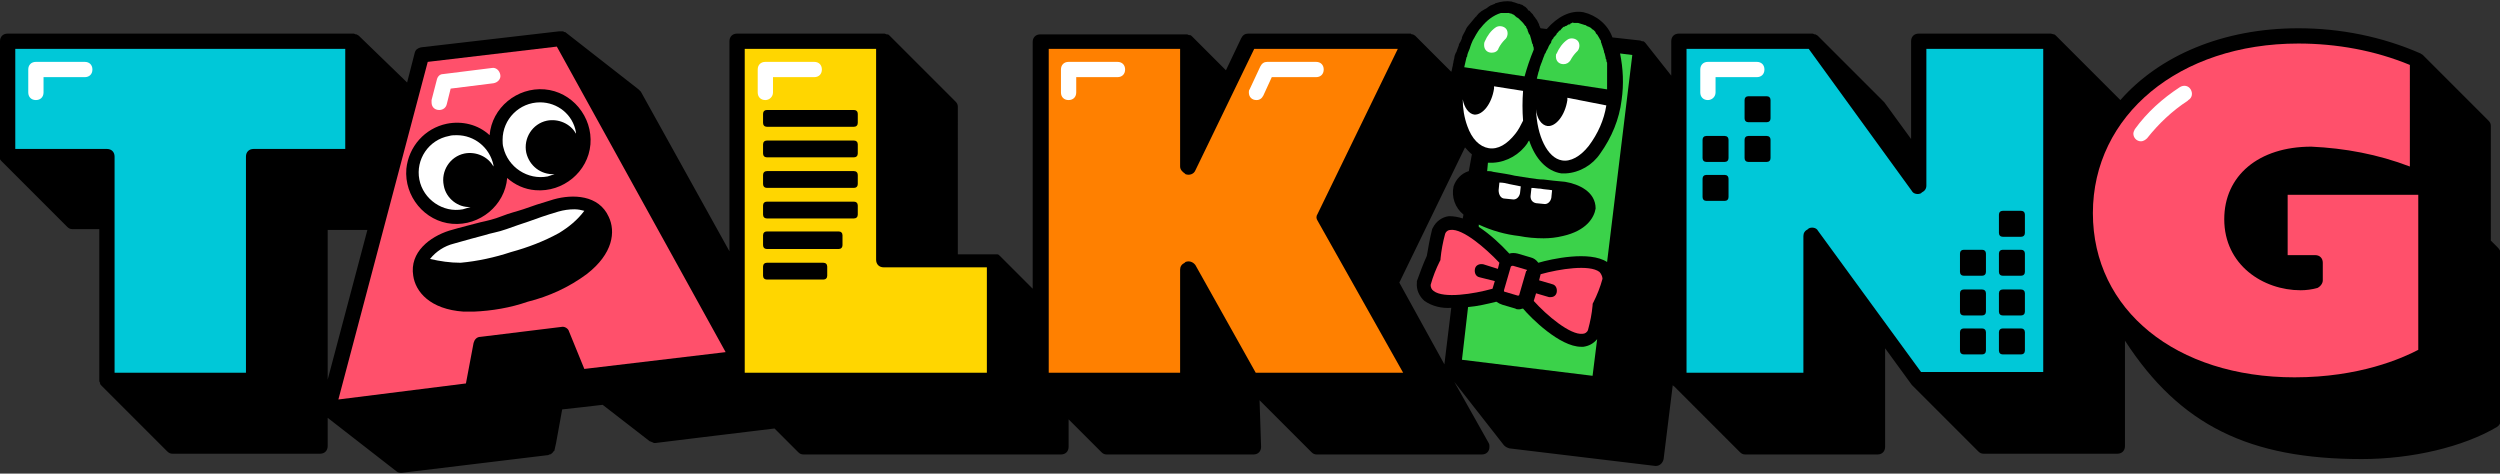
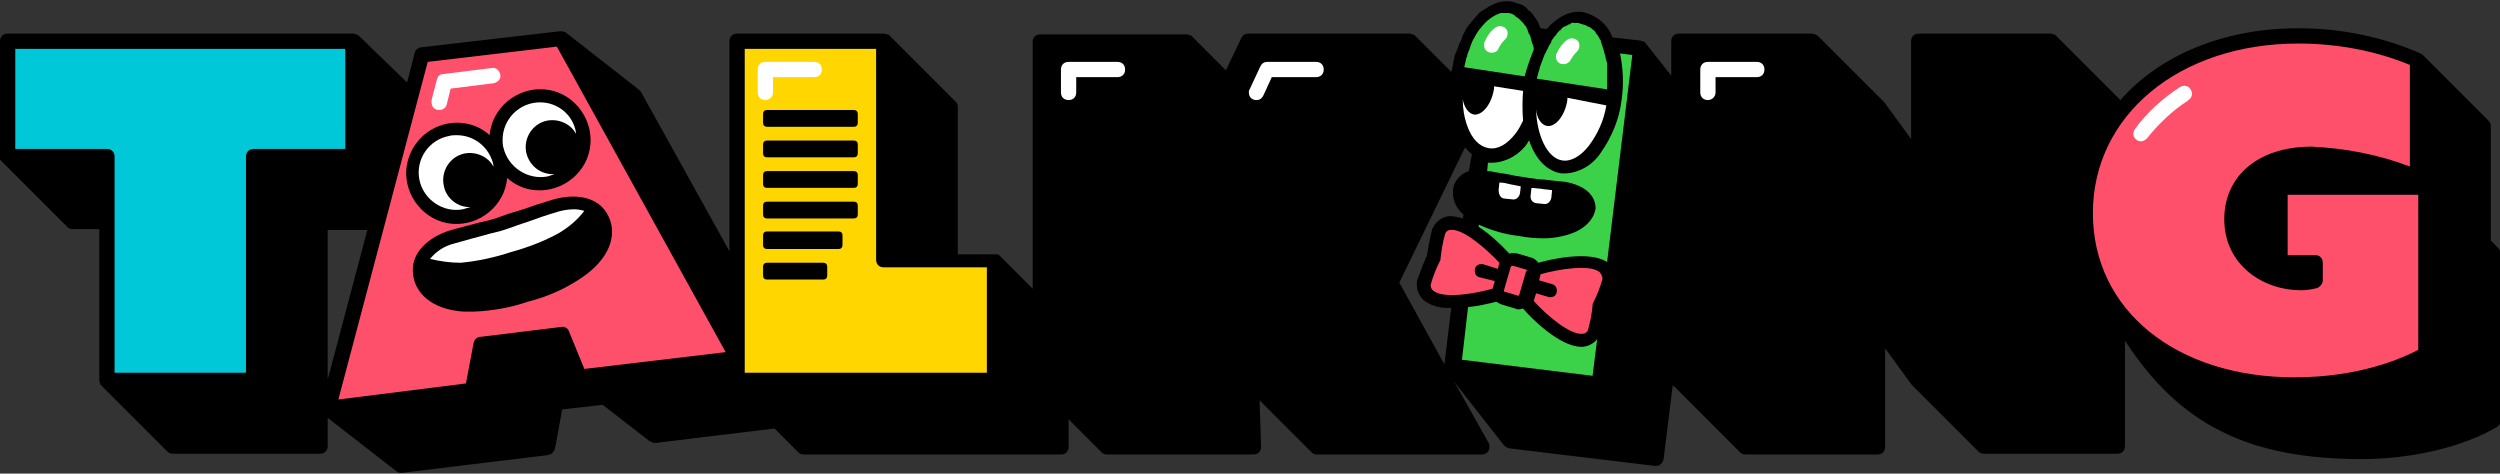
<svg xmlns="http://www.w3.org/2000/svg" version="1.1" id="レイヤー_1" x="0" y="0" viewBox="0 0 327.3 62" xml:space="preserve">
  <rect x="0" y="0" width="327.3" height="62" fill="#333333" stroke="none" />
  <style>.st0{fill:#00c8d8}.st2{fill:#ff506b}.st3{fill:#3bd24a}.st5{fill:#fff}</style>
  <path id="パス_11064" d="M327 32.4l-.9-.9v-15c0-.3-.1-.5-.3-.7l-8.6-8.6c-.1-.1-.2-.1-.3-.2-5-2.2-10.5-3.3-16-3.3-9.9 0-18.2 3.6-23.3 9.4l-8.4-8.4c-.1-.1-.2-.2-.3-.2-.1 0-.3-.1-.4-.1h-17.3c-.6 0-1 .4-1 1v12.8l-3.5-4.8-.1-.1-8.6-8.6c-.1-.1-.2-.1-.3-.2h-.1c-.1 0-.2-.1-.3-.1h-17.5c-.6 0-1 .4-1 1v4.5l-3.4-4.3c-.1-.1-.2-.2-.3-.2h-.1c-.1 0-.2-.1-.3-.1l-3.6-.4c-.6-1.7-2.1-2.9-3.8-3.3-1.7-.3-3.4.6-4.8 2.2l-.8-.1c-.1-.1-.1-.3-.2-.4v-.1l-.3-.6-.1-.1c-.1-.2-.2-.3-.3-.4 0-.1-.1-.1-.1-.2l-.3-.3c-.1-.1-.1-.2-.2-.2s-.2-.1-.2-.2l-.3-.3c-.1 0-.1-.1-.2-.1-.1-.1-.2-.2-.4-.2-.1-.1-.2-.1-.3-.1s-.2-.1-.3-.1c-.2-.1-.4-.1-.6-.2-.7-.1-1.4 0-2 .2-.1 0-.1 0-.2.1-.2.1-.3.1-.5.2-.1 0-.1.1-.2.1-.1.1-.3.2-.4.3-.1 0-.1.1-.2.1-.2.1-.3.2-.5.3l-.1.1c-.2.1-.3.3-.5.5 0 0 0 .1-.1.1-.2.2-.3.4-.5.6-.2.2-.3.4-.5.6-.2.2-.3.5-.4.7-.1.2-.3.5-.4.8V5c-.1.3-.2.5-.4.8v.1c-.1.3-.2.5-.3.8 0 .1 0 .1-.1.2-.1.2-.2.5-.2.7 0 .1-.1.3-.1.4 0 .2-.1.4-.1.6-.1.3-.1.6-.2.8l-4.7-4.7c-.1-.1-.2-.1-.3-.2h-.1c-.1 0-.1 0-.2-.1h-.1H163.4c-.4 0-.7.2-.9.6l-2 4.2-4.4-4.4c-.1-.1-.2-.2-.3-.2h-.1c-.1 0-.2-.1-.3-.1h-19.2c-.6 0-1 .4-1 1v32.3l-4.3-4.3c-.1-.1-.2-.2-.3-.2h-5.2V14c0-.3-.1-.5-.3-.7l-8.6-8.6c-.1-.1-.2-.2-.3-.2h-.1c-.1 0-.2-.1-.3-.1H96.5c-.6 0-1 .4-1 1v27.5L83.9 12l-.3-.3L74 4.2h-.1c-.1 0 0 0 0 0-.1 0-.1-.1-.2-.1h-.1H73.3h-.1L55.1 6.2c-.4.1-.7.3-.8.7l-1 3.9L47 4.7c-.1-.1-.2-.1-.3-.2h-.1c-.1 0-.2-.1-.3-.1H1c-.6 0-1 .4-1 1V20.8c0 .1.1.2.2.3l8.6 8.6c.2.2.4.3.7.3H13v19.8c0 .1 0 .2.1.3v.1c0 .1.1.2.2.3l8.6 8.6c.2.2.4.3.7.3h19.3c.6 0 1-.4 1-1v-3.7l9 7c.2.2.5.2.7.2l19-2.3c.1 0 .2 0 .3-.1h.1c.1 0 .1-.1.2-.1l.1-.1.1-.1s0-.1.1-.1c0 0 0-.1.1-.1v-.1c0-.1 0 0 0 0l.2-.9.8-4.4 2.7-.3 2.6-.3 6.2 4.8h.1c.1.1.3.1.4.2h.2l5.7-.7 9.9-1.2 3.1 3.1c.2.2.4.3.7.3h33.7c.6 0 1-.4 1-1v-3.6l4.3 4.3c.2.2.4.3.7.3h19.2c.6 0 1-.4 1-1l-.2-6.1 6.8 6.8c.2.2.4.3.7.3H194c.6 0 1-.4 1-1 0-.2 0-.3-.1-.5l-4.5-8 6.5 8.3c.2.2.4.3.7.4l19.1 2.3h.1c.5 0 .9-.4 1-.9l1.2-9.7c0 .1.1.1.2.2l8.6 8.6c.2.2.4.3.7.3h17.3c.6 0 1-.4 1-1V45.6l3.5 4.8.1.1 8.6 8.6c.2.2.4.3.7.3h17.5c.6 0 1-.4 1-1V44.6c7.2 11.1 16.3 15.5 31 15.5 6.6 0 13.3-1.6 17.7-4.2.3-.2.5-.5.5-.9V33c-.1-.2-.2-.4-.4-.6M42.9 30.1h5.2l-5.2 19.6V30.1zm149.4-7.7c-1 .3-1.7 1.1-2 2-.3 1.4.2 2.8 1.3 3.7l-.1.5c-.6-.2-1.2-.3-1.8-.3-.9.1-1.7.7-2.1 1.5 0 .1-.1.1-.1.2-.3 1.2-.5 2.3-.7 3.5-.5 1.1-.9 2.2-1.3 3.3v.2c-.1.9.3 1.8 1 2.4 1 .7 2.3 1 3.5.9l-.9 7.4-5.9-10.7 8.6-17.7c.3.3.5.6.9.9l-.4 2.2z" />
  <path id="パス_11066" class="st0" d="M15 48.8h17.2V20.5c0-.6.4-1 1-1h12V6.4H2v13.1h12c.6 0 1 .4 1 1v28.3z" />
-   <path id="パス_11067" d="M164.4 48.8h19.3l-11.2-19.9c-.2-.3-.2-.6 0-.9L183 6.4h-18.8l-7.7 15.9c-.2.5-.8.7-1.3.5l-.1-.1c-.3-.2-.6-.5-.6-.9V6.4h-17.2v42.4h17.2V35.3c0-.4.2-.7.6-.9l.1-.1c.5-.2 1 0 1.3.4l7.9 14.1z" fill="#ff8000" />
  <path id="パス_11068" class="st2" d="M300.9 5.7c-15.6 0-26.9 9.4-26.9 22.2 0 12.7 10.9 21.5 26.4 21.5 8.5 0 14.1-2.5 16.2-3.6V25.5h-17.1v7.9h3.6c.6 0 1 .4 1 1v2.3c0 .4-.3.8-.7 1-.7.2-1.5.3-2.2.3-4.9 0-10-3.3-10-9.3 0-5.7 4.5-9.5 11.4-9.5 4.4.2 8.7 1 12.9 2.6V8.5c-4.6-1.9-9.6-2.8-14.6-2.8" />
  <path id="パス_11073" class="st3" d="M204.6 30.9c-.8.2-1.7.3-2.5.3-1.1 0-2.2-.1-3.2-.3-1.8-.2-3.6-.7-5.3-1.5v.3c1.5 1 2.8 2.2 4 3.5.3-.1.7-.1 1.1 0l1.7.5c.4.1.7.3 1 .7 1.7-.5 6.7-1.6 9-.1l3.3-27.1-1.6-.2c.4 2 .5 4 .2 6.1-.3 2.5-1.3 4.9-2.8 7-1 1.5-2.7 2.5-4.5 2.6h-.6c-1.9-.3-3.4-1.9-4.2-4.3-.1.1-.2.2-.2.3-1 1.5-2.7 2.5-4.5 2.6h-.6-.1l-.1 1.1c.3 0 .5 0 .8.1 1.2.2 2 .3 2.8.5.6.1 1.2.2 1.9.3s1.3.2 1.9.2c.8.1 1.6.2 2.8.3 1.8.3 4 1.3 4 3.5-.2 1.2-1.2 2.9-4.3 3.6" />
  <path id="パス_11074" class="st3" d="M207.3 45.4h-.3c-2.8 0-6.6-3.8-7.6-5-.2 0-.3.1-.5.1s-.4 0-.5-.1l-1.7-.5c-.3-.1-.5-.2-.8-.4-1.2.3-2.5.6-3.7.7l-.8 6.9 17.1 2.1.6-4.8c-.5.6-1.1.9-1.8 1" />
  <path id="パス_11076" d="M115.7 35c-.6 0-1-.4-1-1V6.4H97.5v42.4h31.7V35h-13.5zm-7.4 1.1c0 .3-.2.5-.5.5h-7.4c-.3 0-.5-.2-.5-.5v-1.2c0-.3.2-.5.5-.5h7.4c.3 0 .5.2.5.5v1.2zm2-4c0 .3-.2.5-.5.5h-9.4c-.3 0-.5-.2-.5-.5v-1.3c0-.3.2-.5.5-.5h9.4c.3 0 .5.2.5.5v1.3zm2-4c0 .3-.2.5-.5.5h-11.4c-.3 0-.5-.2-.5-.5v-1.2c0-.3.2-.5.5-.5h11.4c.3 0 .5.2.5.5v1.2zm0-4c0 .3-.2.5-.5.5h-11.4c-.3 0-.5-.2-.5-.5v-1.2c0-.3.2-.5.5-.5h11.4c.3 0 .5.2.5.5v1.2zm0-4c0 .3-.2.5-.5.5h-11.4c-.3 0-.5-.2-.5-.5v-1.2c0-.3.2-.5.5-.5h11.4c.3 0 .5.2.5.5v1.2zm0-4c0 .3-.2.5-.5.5h-11.4c-.3 0-.5-.2-.5-.5v-1.2c0-.3.2-.5.5-.5h11.4c.3 0 .5.2.5.5v1.2z" fill="#ffd600" />
-   <path id="パス_11077" class="st0" d="M252.2 6.4v17.9c0 .4-.2.7-.6.9l-.1.1c-.4.2-1 .1-1.2-.3L236.8 6.4h-16v42.4h15.3V30.9c0-.4.2-.7.6-.9l.1-.1c.4-.2 1-.1 1.2.3l13.5 18.5h16V6.4h-15.3zm-25.9 19.4c0 .3-.2.5-.5.5h-2.4c-.3 0-.5-.2-.5-.5v-2.4c0-.3.2-.5.5-.5h2.4c.3 0 .5.2.5.5v2.4zm0-5.1c0 .3-.2.5-.5.5h-2.4c-.3 0-.5-.2-.5-.5v-2.4c0-.3.2-.5.5-.5h2.4c.3 0 .5.2.5.5v2.4zm5.5 0c0 .3-.2.5-.5.5h-2.4c-.3 0-.5-.2-.5-.5v-2.4c0-.3.2-.5.5-.5h2.4c.3 0 .5.2.5.5v2.4zm0-5.2c0 .3-.2.5-.5.5h-2.4c-.3 0-.5-.2-.5-.5v-2.4c0-.3.2-.5.5-.5h2.4c.3 0 .5.2.5.5v2.4zM260 45.9c0 .3-.2.5-.5.5h-2.4c-.3 0-.5-.2-.5-.5v-2.4c0-.3.2-.5.5-.5h2.4c.3 0 .5.2.5.5v2.4zm0-5.1c0 .3-.2.5-.5.5h-2.4c-.3 0-.5-.2-.5-.5v-2.4c0-.3.2-.5.5-.5h2.4c.3 0 .5.2.5.5v2.4zm0-5.2c0 .3-.2.5-.5.5h-2.4c-.3 0-.5-.2-.5-.5v-2.4c0-.3.2-.5.5-.5h2.4c.3 0 .5.2.5.5v2.4zm5.1 10.3c0 .3-.2.5-.5.5h-2.4c-.3 0-.5-.2-.5-.5v-2.4c0-.3.2-.5.5-.5h2.4c.3 0 .5.2.5.5v2.4zm0-5.1c0 .3-.2.5-.5.5h-2.4c-.3 0-.5-.2-.5-.5v-2.4c0-.3.2-.5.5-.5h2.4c.3 0 .5.2.5.5v2.4zm0-5.2c0 .3-.2.5-.5.5h-2.4c-.3 0-.5-.2-.5-.5v-2.4c0-.3.2-.5.5-.5h2.4c.3 0 .5.2.5.5v2.4zm0-5.1c0 .3-.2.5-.5.5h-2.4c-.3 0-.5-.2-.5-.5v-2.4c0-.3.2-.5.5-.5h2.4c.3 0 .5.2.5.5v2.4z" />
  <path id="パス_11078" class="st2" d="M72.9 6.1L56 8.1 44.3 52.3 61 50.2l1-5.3c.1-.4.4-.8.9-.8l10.6-1.3c.4-.1.9.2 1 .6l2 4.9L95 46.1l-22.1-40zM58.5 16.2c2-.4 4.1.1 5.6 1.5.3-3.6 3.6-6.3 7.2-6 3.6.3 6.3 3.6 6 7.2-.3 3.6-3.6 6.3-7.2 6-1.4-.1-2.7-.7-3.7-1.6-.3 3.6-3.6 6.3-7.2 6-3.6-.3-6.3-3.6-6-7.2.3-2.9 2.4-5.3 5.3-5.9m18.3 19.7c-2.3 1.7-4.9 2.9-7.7 3.6-2.3.8-4.7 1.2-7.1 1.3h-1.3c-4.4-.3-6.3-2.6-6.6-4.7-.5-3.1 2.2-5.1 4.7-5.9 1.7-.5 3-.8 4.1-1.1.9-.2 1.8-.4 2.8-.8s1.9-.6 2.8-.9c1.1-.4 2.3-.8 4-1.3 2.5-.7 5.9-.6 7.2 2.3.9 1.9.6 4.8-2.9 7.5" />
  <path id="パス_11079" class="st5" d="M60.3 34.4c2.2-.2 4.5-.7 6.6-1.4 2.2-.6 4.3-1.4 6.3-2.5 1.3-.8 2.4-1.7 3.3-2.9-.4-.1-.8-.2-1.3-.2-.7 0-1.4.1-2.1.3-1.7.5-2.8.9-3.9 1.3-.9.3-1.8.6-2.9 1s-2 .5-2.9.8c-1.1.3-2.3.6-4 1.1-1.2.3-2.3 1-3.1 2 1.3.3 2.6.5 4 .5" />
  <path id="パス_11081" class="st5" d="M68.9 20c-.4-1.9.8-3.8 2.7-4.2 1.5-.3 3.1.4 3.8 1.7v-.2c-.4-2.3-2.4-3.9-4.7-3.9-2.7 0-4.9 2.2-4.9 4.9 0 .3 0 .7.1 1 .6 2.6 3.2 4.3 5.8 3.8l.9-.3c-1.8.1-3.3-1.1-3.7-2.8" />
  <path id="パス_11082" class="st5" d="M58.1 24.3c-.4-1.9.8-3.8 2.7-4.2 1.5-.3 3.1.4 3.8 1.7v-.2c-.5-2.3-2.5-3.9-4.8-3.9-.3 0-.7 0-1 .1-2.7.5-4.4 3.1-3.9 5.7s3.1 4.4 5.7 3.9c.3-.1.7-.2 1-.3-1.6.1-3.2-1.1-3.5-2.8" />
  <path id="パス_11084" class="st5" d="M199.4 11.9l-3.8-.6v.3c-.3 2-1.5 3.5-2.6 3.4-.7-.1-1.3-.9-1.5-2 0 1.2.2 2.4.6 3.5.6 1.7 1.6 2.7 2.8 2.9s2.4-.5 3.5-1.9c.4-.5.7-1.1 1-1.7-.1-1.3-.1-2.6 0-3.9" />
  <path id="パス_11085" class="st5" d="M205.2 12.8v.3c-.3 2-1.5 3.5-2.6 3.4-.8-.1-1.4-1-1.5-2.2.1 3.5 1.5 6.4 3.4 6.7 1.1.2 2.4-.5 3.5-1.9 1.2-1.6 2-3.4 2.3-5.3l-5.1-1z" />
  <path id="パス_11086" class="st5" d="M197 26l1 .1c.5.1.9-.3 1-.8l.1-.9-1.5-.3c-.4-.1-.8-.2-1.3-.2l-.1 1c0 .6.3 1.1.8 1.1" />
  <path id="パス_11087" class="st5" d="M201.1 26.6l1 .1c.5.1.9-.3 1-.8l.1-1c-.6-.1-1.1-.1-1.5-.2-.4 0-.8-.1-1.2-.1l-.1.9c-.1.6.2 1 .7 1.1" />
  <path id="パス_11089" class="st2" d="M199.8 35.3l-1.7-.5h-.1c-.1 0-.2.1-.2.1l-.9 3.1c0 .1 0 .2.1.2l1.7.5c.1 0 .2 0 .2-.1l.9-3.1c.2-.1.1-.2 0-.2" />
  <path id="パス_11090" class="st2" d="M193.7 36.3c-.5-.1-.7-.6-.6-1.1.1-.5.6-.7 1.1-.6l1.9.6.2-.8c-1.8-1.9-4.8-4.5-6.4-4.3-.3 0-.6.2-.7.5-.3 1.1-.5 2.2-.6 3.2 0 .1 0 .3-.1.4-.5 1-.9 2-1.2 3.1 0 .3.1.6.4.8 1.3 1 5.2.4 7.7-.3l.3-1-2-.5z" />
  <path id="パス_11091" class="st2" d="M209.4 35.6c-1.3-1-5.2-.4-7.7.3l-.2.8 1.7.5c.5.1.7.6.6 1.1-.1.4-.4.6-.8.6h-.2l-1.7-.5-.3 1c1.7 1.9 4.8 4.5 6.4 4.3.3 0 .6-.2.7-.5.3-1.1.5-2.1.6-3.2 0-.1 0-.3.1-.4.5-1 .9-2 1.2-3.1 0-.3-.2-.7-.4-.9" />
  <path id="パス_11096" class="st3" d="M207.6 3.3s.1 0 .1.1c.1 0 .2.1.3.1.1 0 .1.1.2.1.1.1.2.1.2.2.1 0 .1.1.2.1l.2.2c.1.1.1.1.1.2.1.1.1.2.2.2 0 .1.1.1.1.2.1.1.1.2.2.3 0 .1.1.2.1.2.1.1.1.2.1.3 0 .1.1.2.1.3 0 .1.1.2.1.3 0 .1.1.2.1.3 0 .1.1.2.1.4 0 .1.1.2.1.3 0 .1.1.3.1.4 0 .1 0 .2.1.3 0 .1 0 .3.1.4V11.7l-9.2-1.4c0-.1.1-.3.1-.4s.1-.3.1-.4c0-.1.1-.2.1-.3 0-.1.1-.3.1-.4 0-.1.1-.2.1-.3.1-.2.1-.3.2-.5 0-.1.1-.2.1-.3.1-.2.1-.3.2-.5 0-.1.1-.2.1-.2.1-.1.1-.3.2-.4 0-.1.1-.1.1-.2.1-.1.1-.3.2-.4 0-.1.1-.1.1-.2.1-.1.2-.2.2-.4 0-.1.1-.1.1-.2.1-.1.2-.2.2-.3l.2-.2c.1-.1.2-.2.2-.3l.2-.2c.1-.1.1-.2.2-.2s.1-.1.2-.2l.2-.2c.1-.1.1-.1.2-.1s.1-.1.2-.1.2-.1.2-.1.1-.1.2-.1.2 0 .2-.1.1 0 .2-.1.2 0 .2 0H206.6c.7.2.9.3 1 .3" />
  <path id="パス_11097" class="st3" d="M200.8 6.5c0-.2 0-.3-.1-.5 0-.1 0-.2-.1-.3-.1-.4-.2-.8-.3-1.1 0 0 0-.1-.1-.1-.1-.2-.1-.3-.2-.5v-.1c-.1-.2-.2-.3-.2-.4 0 0 0-.1-.1-.1-.1-.1-.2-.3-.3-.4l-.1-.1-.3-.3-.1-.1c-.1-.1-.2-.2-.3-.2l-.1-.1c-.1-.1-.2-.1-.2-.2-.1 0-.1-.1-.2-.1s-.1-.1-.2-.1-.3-.1-.4-.1H196.6h-.1c-1 .3-1.9 1-2.6 1.9-.3.3-.5.7-.7 1 0 .1-.1.1-.1.2-.2.3-.4.7-.5 1 0 .1-.1.2-.1.3-.1.4-.3.7-.4 1.1 0 .1 0 .2-.1.3-.1.4-.2.9-.3 1.3l7.9 1.2c.3-1.1.7-2.3 1.2-3.5" />
  <path id="パス_11098" class="st5" d="M204.7 8.4c-.6 0-1-.4-1-1 0-.2 0-.3.1-.4.3-.7.8-1.4 1.4-1.8.4-.3 1.1-.2 1.4.2.3.4.2 1.1-.2 1.4-.3.3-.6.7-.8 1.1-.2.3-.5.5-.9.5" />
  <path id="パス_11099" class="st5" d="M195.3 6.9c-.6 0-1-.4-1-1 0-.2 0-.3.1-.5.3-.7.8-1.4 1.4-1.8.4-.3 1.1-.2 1.4.2s.2 1.1-.2 1.4c-.3.3-.6.7-.8 1.1-.1.4-.5.6-.9.6" />
-   <path id="パス_11100" class="st5" d="M4.7 13.1c-.6 0-1-.4-1-1v-3c0-.6.4-1 1-1h6.4c.6 0 1 .4 1 1s-.4 1-1 1H5.7v2c0 .6-.4 1-1 1" />
  <path id="パス_11102" class="st5" d="M100.2 13.1c-.6 0-1-.4-1-1v-3c0-.6.4-1 1-1h6.4c.6 0 1 .4 1 1s-.4 1-1 1h-5.4v2c0 .6-.5 1-1 1" />
  <path id="パス_11103" class="st5" d="M139.9 13.1c-.6 0-1-.4-1-1v-3c0-.6.4-1 1-1h6.4c.6 0 1 .4 1 1s-.4 1-1 1h-5.4v2c0 .6-.4 1-1 1" />
  <path id="パス_11104" class="st5" d="M223.6 13.1c-.6 0-1-.4-1-1v-3c0-.6.4-1 1-1h6.4c.6 0 1 .4 1 1s-.4 1-1 1h-5.4v2c0 .6-.5 1-1 1" />
  <path id="パス_11105" class="st5" d="M164.5 13.1c-.6 0-1-.4-1-1 0-.1 0-.3.1-.4l1.4-3c.2-.4.5-.6.9-.6h6.4c.6 0 1 .4 1 1s-.4 1-1 1h-5.8l-1.1 2.4c-.2.4-.5.6-.9.6" />
  <path id="パス_11106" class="st5" d="M57.5 14.4c-.6 0-1-.4-1-1v-.3l.7-2.7c.1-.4.4-.7.8-.7l6.4-.8c.5-.1 1 .3 1.1.9.1.5-.3 1-.9 1.1l-5.6.7-.5 2c-.1.5-.5.8-1 .8" />
  <path id="パス_11107" class="st5" d="M280.3 18.5c-.6 0-1-.5-1-1 0-.2.1-.4.2-.6 1.6-2.2 3.6-4 5.9-5.5.5-.3 1.1-.2 1.4.3.3.5.2 1.1-.3 1.4l-.1.1c-2 1.3-3.8 3-5.3 4.9-.2.2-.5.4-.8.4" />
</svg>